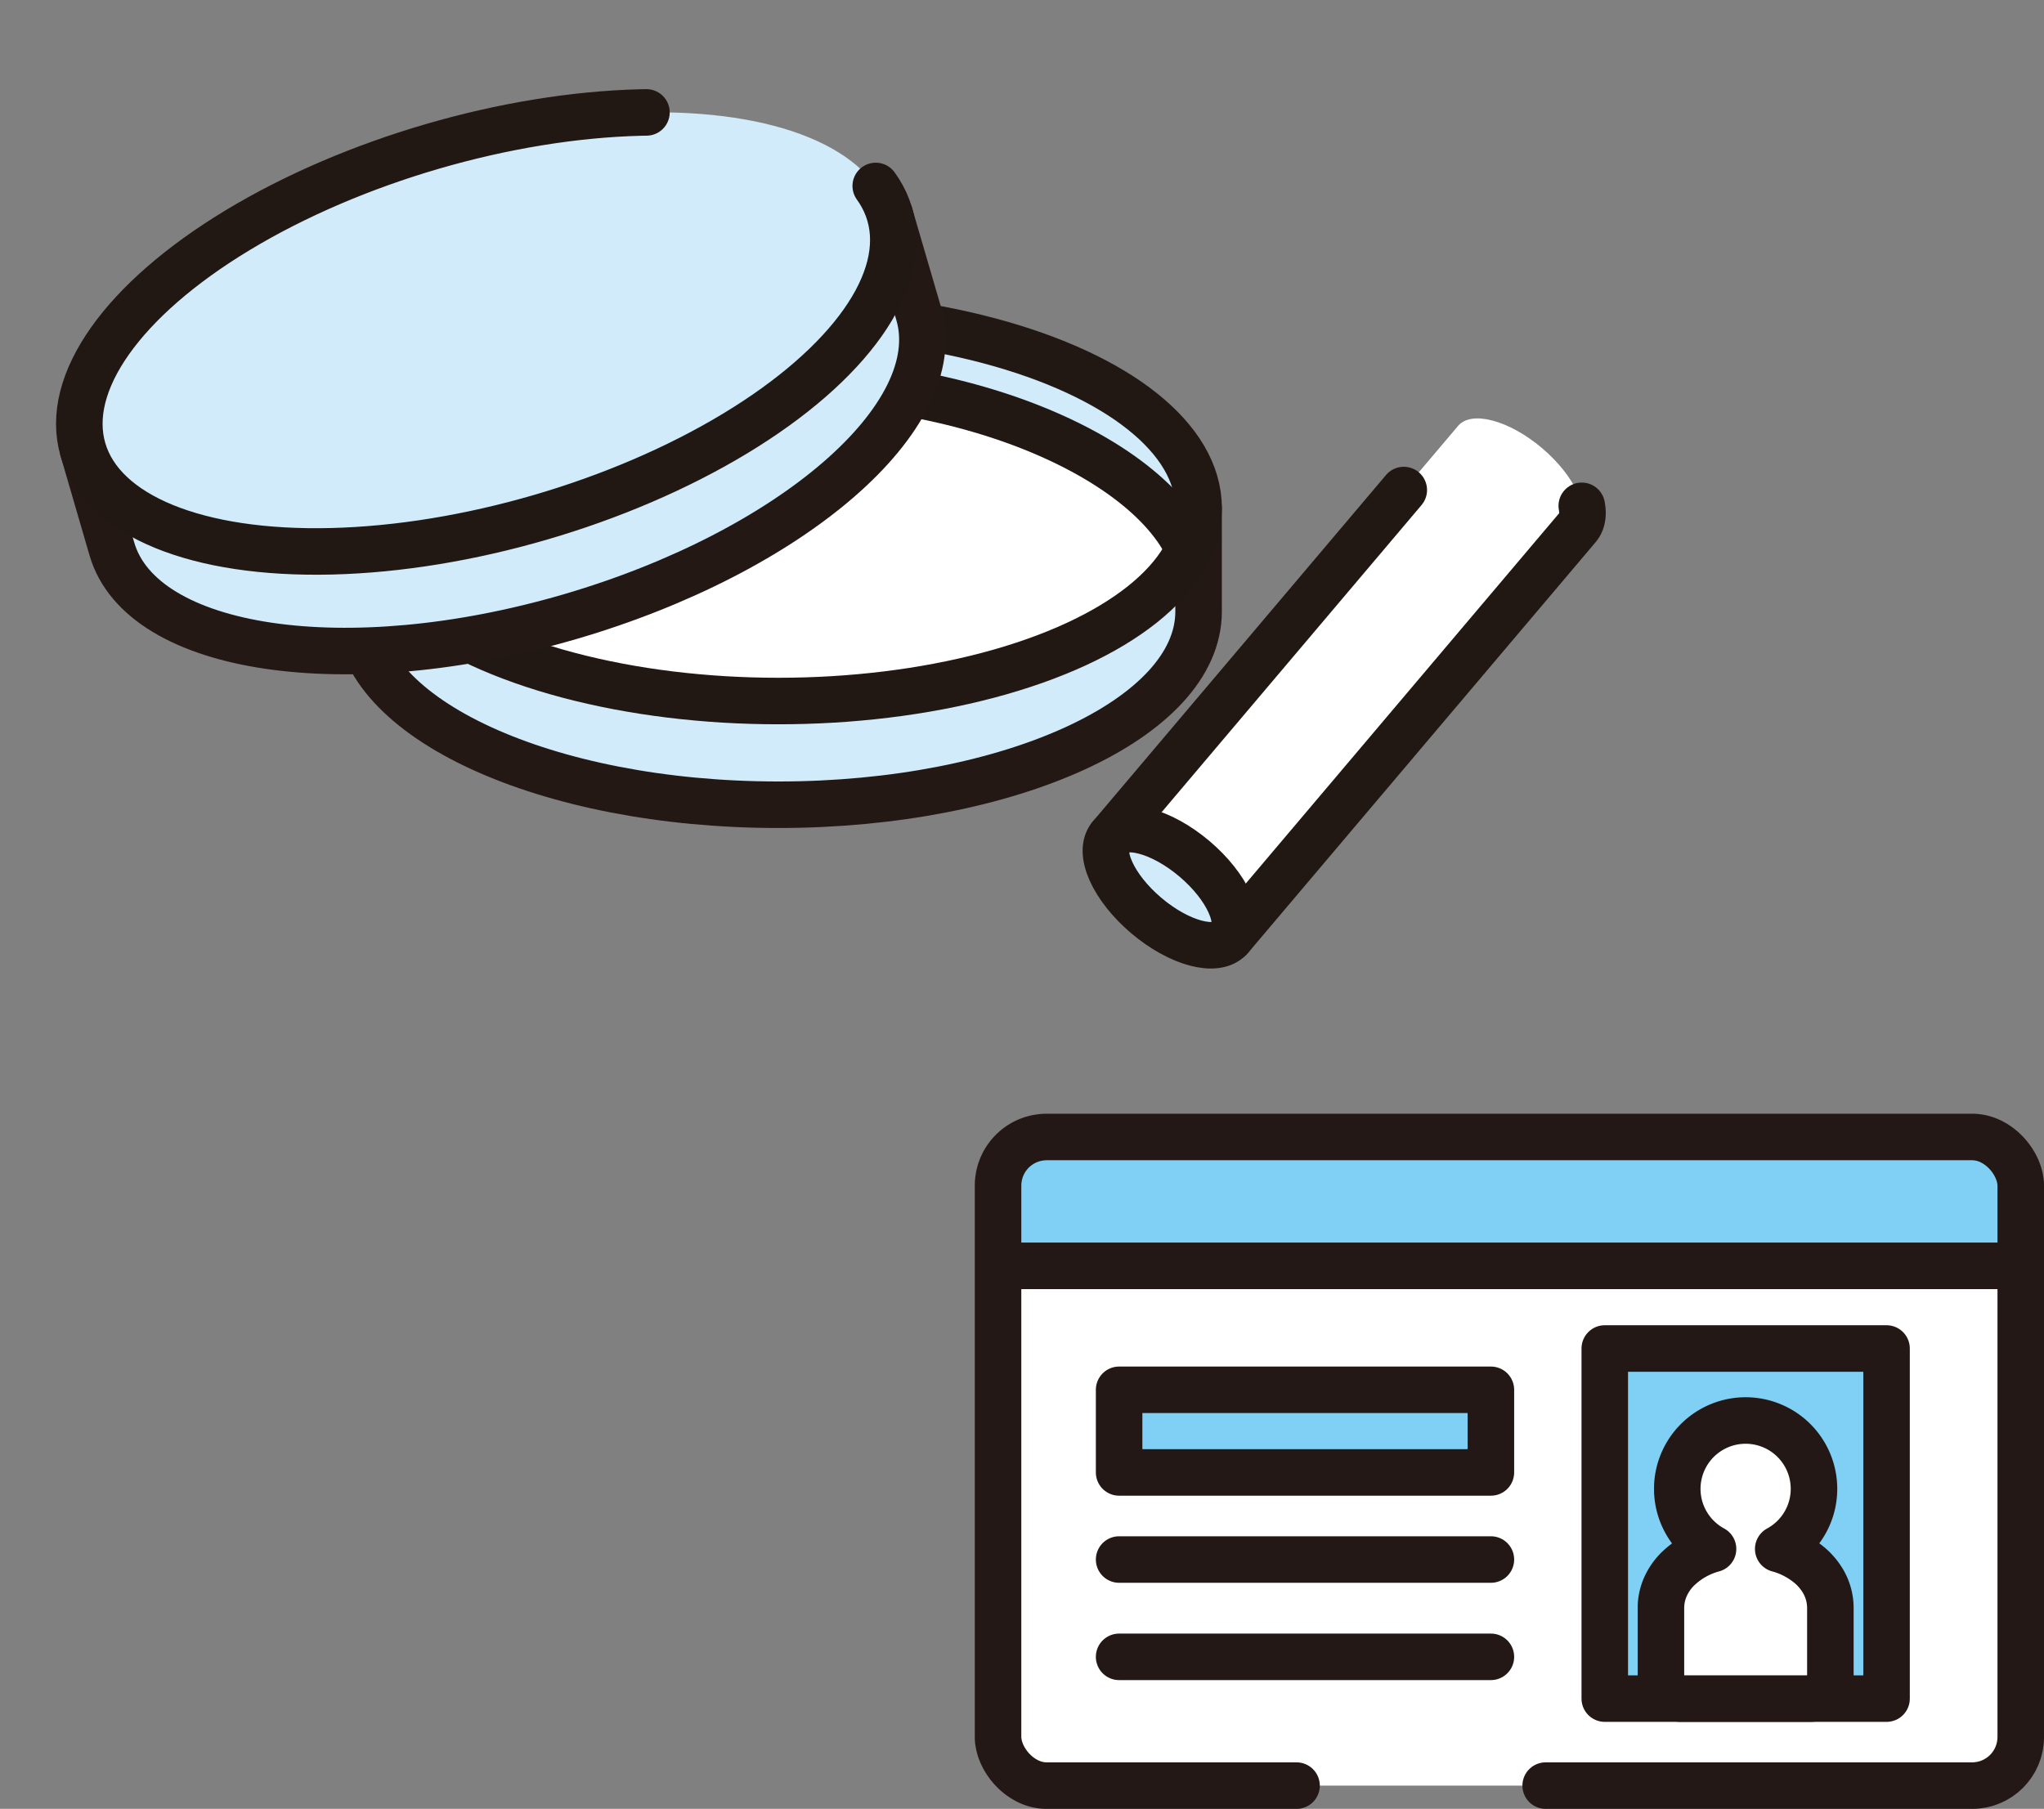
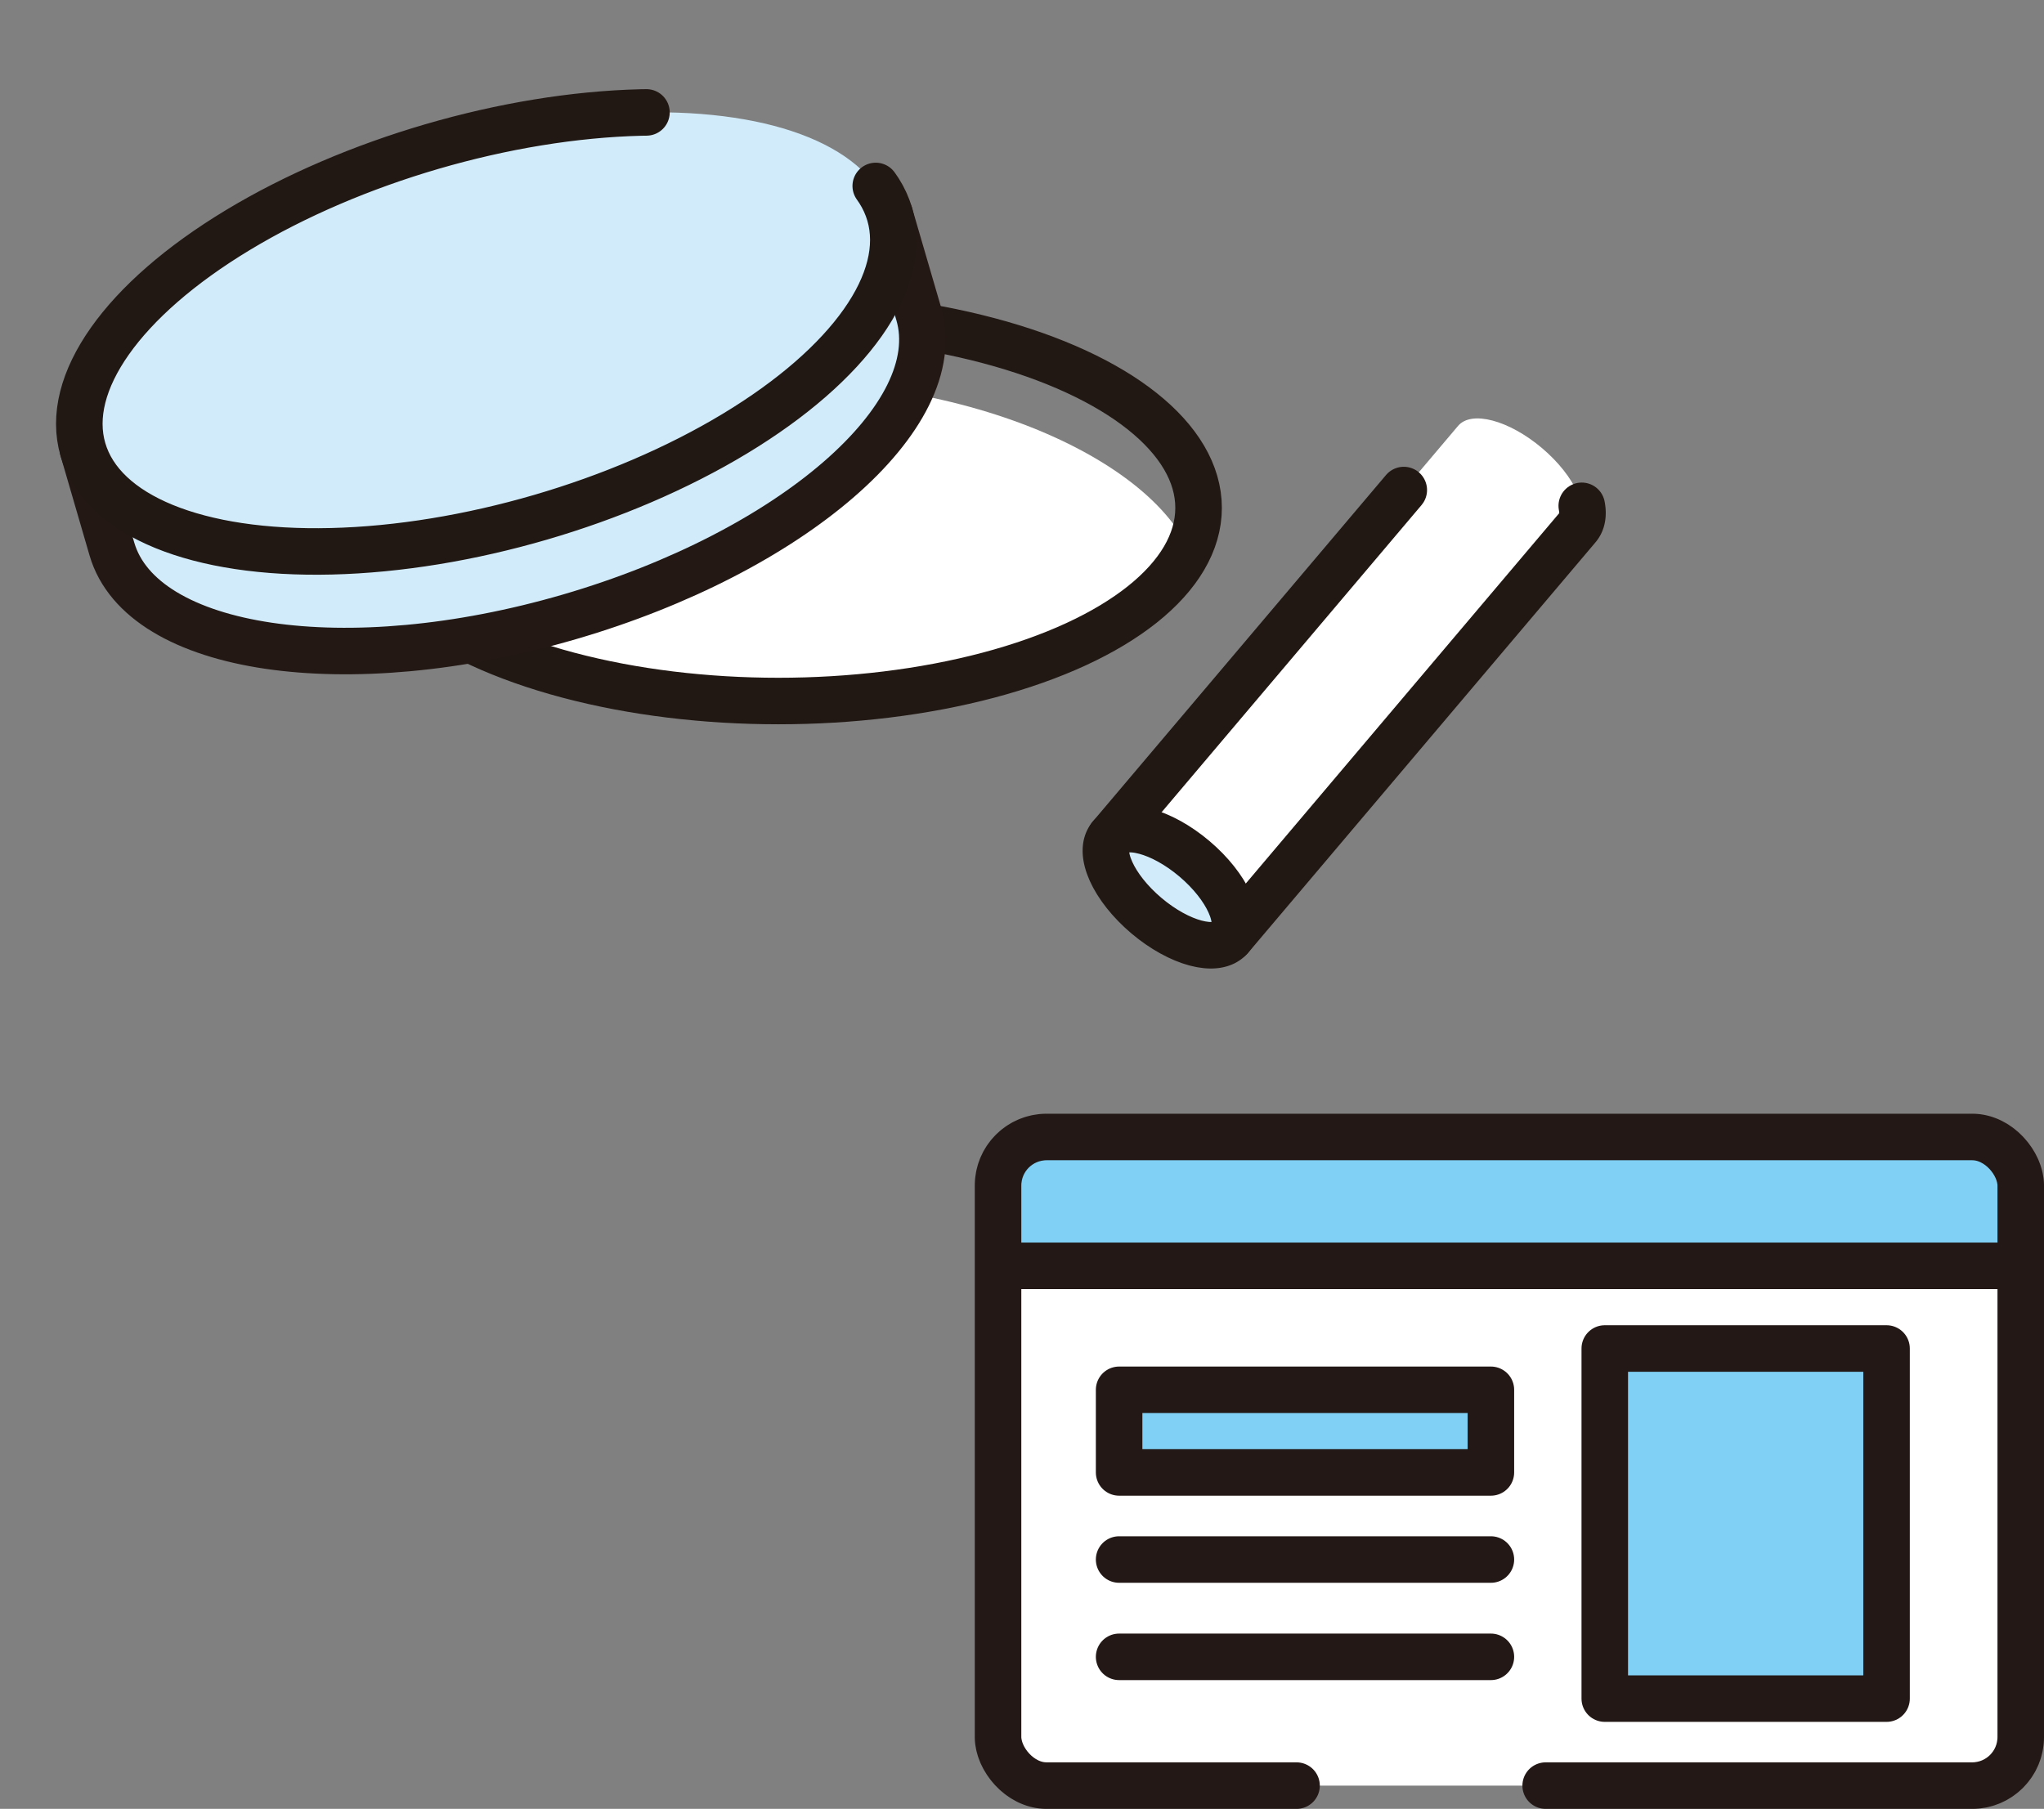
<svg xmlns="http://www.w3.org/2000/svg" width="186.065" height="164.692" viewBox="0 0 186.065 164.692">
  <rect x="0" y="0" width="186.065" height="164.692" fill="#808080" stroke="none" />
  <defs>
    <clipPath id="a">
      <ellipse cx="38.251" cy="17.586" rx="38.251" ry="17.586" fill="#d1ebfa" stroke="#211713" stroke-linecap="round" stroke-linejoin="round" stroke-width="4.235" stroke-dasharray="564.094 22.677 999.998 0 0 0" />
    </clipPath>
    <clipPath id="b">
      <rect width="93.096" height="59.056" rx="4.419" fill="#fff" stroke="#231815" stroke-linecap="round" stroke-linejoin="round" stroke-width="4.235" stroke-dasharray="187.087 22.677 283.465 0 0 0" />
    </clipPath>
  </defs>
  <g transform="translate(-633.945 -12170.027)">
    <g transform="translate(707.285 12215.326)">
      <g transform="translate(-70.715 -42.674)">
        <g transform="translate(29.98 26.03)">
-           <path d="M144.18,88.452c-6.791-4.9-18.708-8.146-32.276-8.146s-25.486,3.248-32.276,8.146H73.653v9.441c0,9.713,17.125,17.586,38.251,17.586s38.251-7.874,38.251-17.586V88.452Z" transform="translate(-73.653 -70.865)" fill="#d1ebfa" stroke="#231814" stroke-linecap="round" stroke-linejoin="round" stroke-width="4.235" />
          <g transform="translate(0)">
-             <ellipse cx="38.251" cy="17.586" rx="38.251" ry="17.586" fill="#d1ebfa" />
            <g clip-path="url(#a)">
              <g transform="translate(0 6.079)">
-                 <path d="M150.154,90.392c0,9.549-17.125,17.488-38.251,17.586-21.126-.1-38.254-8.038-38.251-17.586,0-9.523,17.1-19.016,38.251-19.089C133.052,71.377,150.154,80.87,150.154,90.392Z" transform="translate(-73.653 -71.303)" fill="#fff" />
-                 <path d="M150.154,90.392c0,9.549-17.125,17.488-38.251,17.586-21.126-.1-38.254-8.038-38.251-17.586,0-9.523,17.1-19.016,38.251-19.089C133.052,71.377,150.154,80.87,150.154,90.392Z" transform="translate(-73.653 -71.303)" fill="#fff" />
-                 <path d="M150.154,90.392c0,9.549-17.125,17.488-38.251,17.586-21.126-.1-38.254-8.038-38.251-17.586,0-9.523,17.1-19.016,38.251-19.089C133.052,71.377,150.154,80.87,150.154,90.392Z" transform="translate(-73.653 -71.303)" fill="none" stroke="#211713" stroke-linecap="round" stroke-linejoin="round" stroke-width="4.235" />
+                 <path d="M150.154,90.392c0,9.549-17.125,17.488-38.251,17.586-21.126-.1-38.254-8.038-38.251-17.586,0-9.523,17.1-19.016,38.251-19.089C133.052,71.377,150.154,80.87,150.154,90.392" transform="translate(-73.653 -71.303)" fill="#fff" />
              </g>
            </g>
            <ellipse cx="38.251" cy="17.586" rx="38.251" ry="17.586" fill="none" stroke="#211713" stroke-linecap="round" stroke-linejoin="round" stroke-width="4.235" stroke-dasharray="564.094 22.677 999.998 0 0 0" />
          </g>
        </g>
        <path d="M74.267,31.834c-7.89-2.8-20.24-2.582-33.266,1.217S17.444,43.3,12.3,49.907L6.561,51.58,9.2,60.643c2.719,9.324,21.364,12.088,41.645,6.173s34.516-18.268,31.8-27.592L80,30.161Z" transform="translate(-1.637 -13.278)" fill="#d1ebfa" stroke="#231814" stroke-linecap="round" stroke-linejoin="round" stroke-width="4.235" />
        <ellipse cx="38.251" cy="17.586" rx="38.251" ry="17.586" transform="translate(0 21.419) rotate(-16.259)" fill="#d1ebfa" stroke="#211713" stroke-linecap="round" stroke-linejoin="round" stroke-width="4.235" stroke-dasharray="155.906 22.677 999.998 0 0 0" />
        <g transform="translate(96.279 35.47)">
          <path d="M267.941,127.6l31.637-37.391c1.209-1.429-.251-4.652-3.261-7.2s-6.43-3.453-7.639-2.024l-31.637,37.391Z" transform="translate(-254.852 -80.306)" fill="#fff" stroke="#211713" stroke-linecap="round" stroke-linejoin="round" stroke-width="4.235" stroke-dasharray="51.024 22.677 999.998 0 0 0" />
          <ellipse cx="3.389" cy="7.139" rx="3.389" ry="7.139" transform="matrix(0.646, -0.763, 0.763, 0.646, 0, 40.655)" fill="#d1ebfa" stroke="#211713" stroke-linecap="round" stroke-linejoin="round" stroke-width="4.235" stroke-dasharray="235.276 22.677 999.998 0 0 0" />
        </g>
      </g>
    </g>
    <g transform="translate(771.345 12303.074)">
      <g transform="translate(-46.548 -29.528)">
        <rect width="93.096" height="59.056" rx="4.419" fill="#fff" />
        <g clip-path="url(#b)">
          <rect width="110.268" height="19.128" transform="translate(-8.586 -7.395)" fill="#7fd0f4" stroke="#231815" stroke-linecap="round" stroke-linejoin="round" stroke-width="4.235" />
        </g>
        <rect width="93.096" height="59.056" rx="4.419" fill="none" stroke="#231815" stroke-linecap="round" stroke-linejoin="round" stroke-width="4.235" stroke-dasharray="187.087 22.677 283.465 0 0 0" />
        <g transform="translate(11.021 19.258)">
          <rect width="25.65" height="31.877" transform="translate(44.209)" fill="#7fd0f4" stroke="#231815" stroke-linecap="round" stroke-linejoin="round" stroke-width="4.235" />
-           <path d="M181.982,89.371a5.7,5.7,0,0,0-1.237-1.439,7.621,7.621,0,0,0-2.584-1.392c-.076-.024-.157-.042-.235-.065a6.223,6.223,0,1,0-5.935,0,7.409,7.409,0,0,0-3.277,1.893,5.34,5.34,0,0,0-1.065,1.575,4.765,4.765,0,0,0-.4,1.9v6.44a1.819,1.819,0,0,0,1.819,1.819h11.785a1.818,1.818,0,0,0,1.819-1.819v-6.44A4.816,4.816,0,0,0,181.982,89.371Z" transform="translate(-117.927 -68.226)" fill="#fff" stroke="#231815" stroke-linecap="round" stroke-linejoin="round" stroke-width="4.235" />
          <line x2="33.843" transform="translate(0 19.214)" fill="none" stroke="#231815" stroke-linecap="round" stroke-linejoin="round" stroke-width="4.235" stroke-dasharray="255.118 22.677 283.465 0 0 0" />
          <rect width="33.843" height="7.523" transform="translate(0 3.761)" fill="#7fd0f4" stroke="#231815" stroke-linecap="round" stroke-linejoin="round" stroke-width="4.235" stroke-dasharray="255.118 22.677 283.465 0 0 0" />
          <line x2="33.843" transform="translate(0 28.074)" fill="none" stroke="#231815" stroke-linecap="round" stroke-linejoin="round" stroke-width="4.235" stroke-dasharray="255.118 22.677 283.465 0 0 0" />
        </g>
      </g>
    </g>
  </g>
</svg>